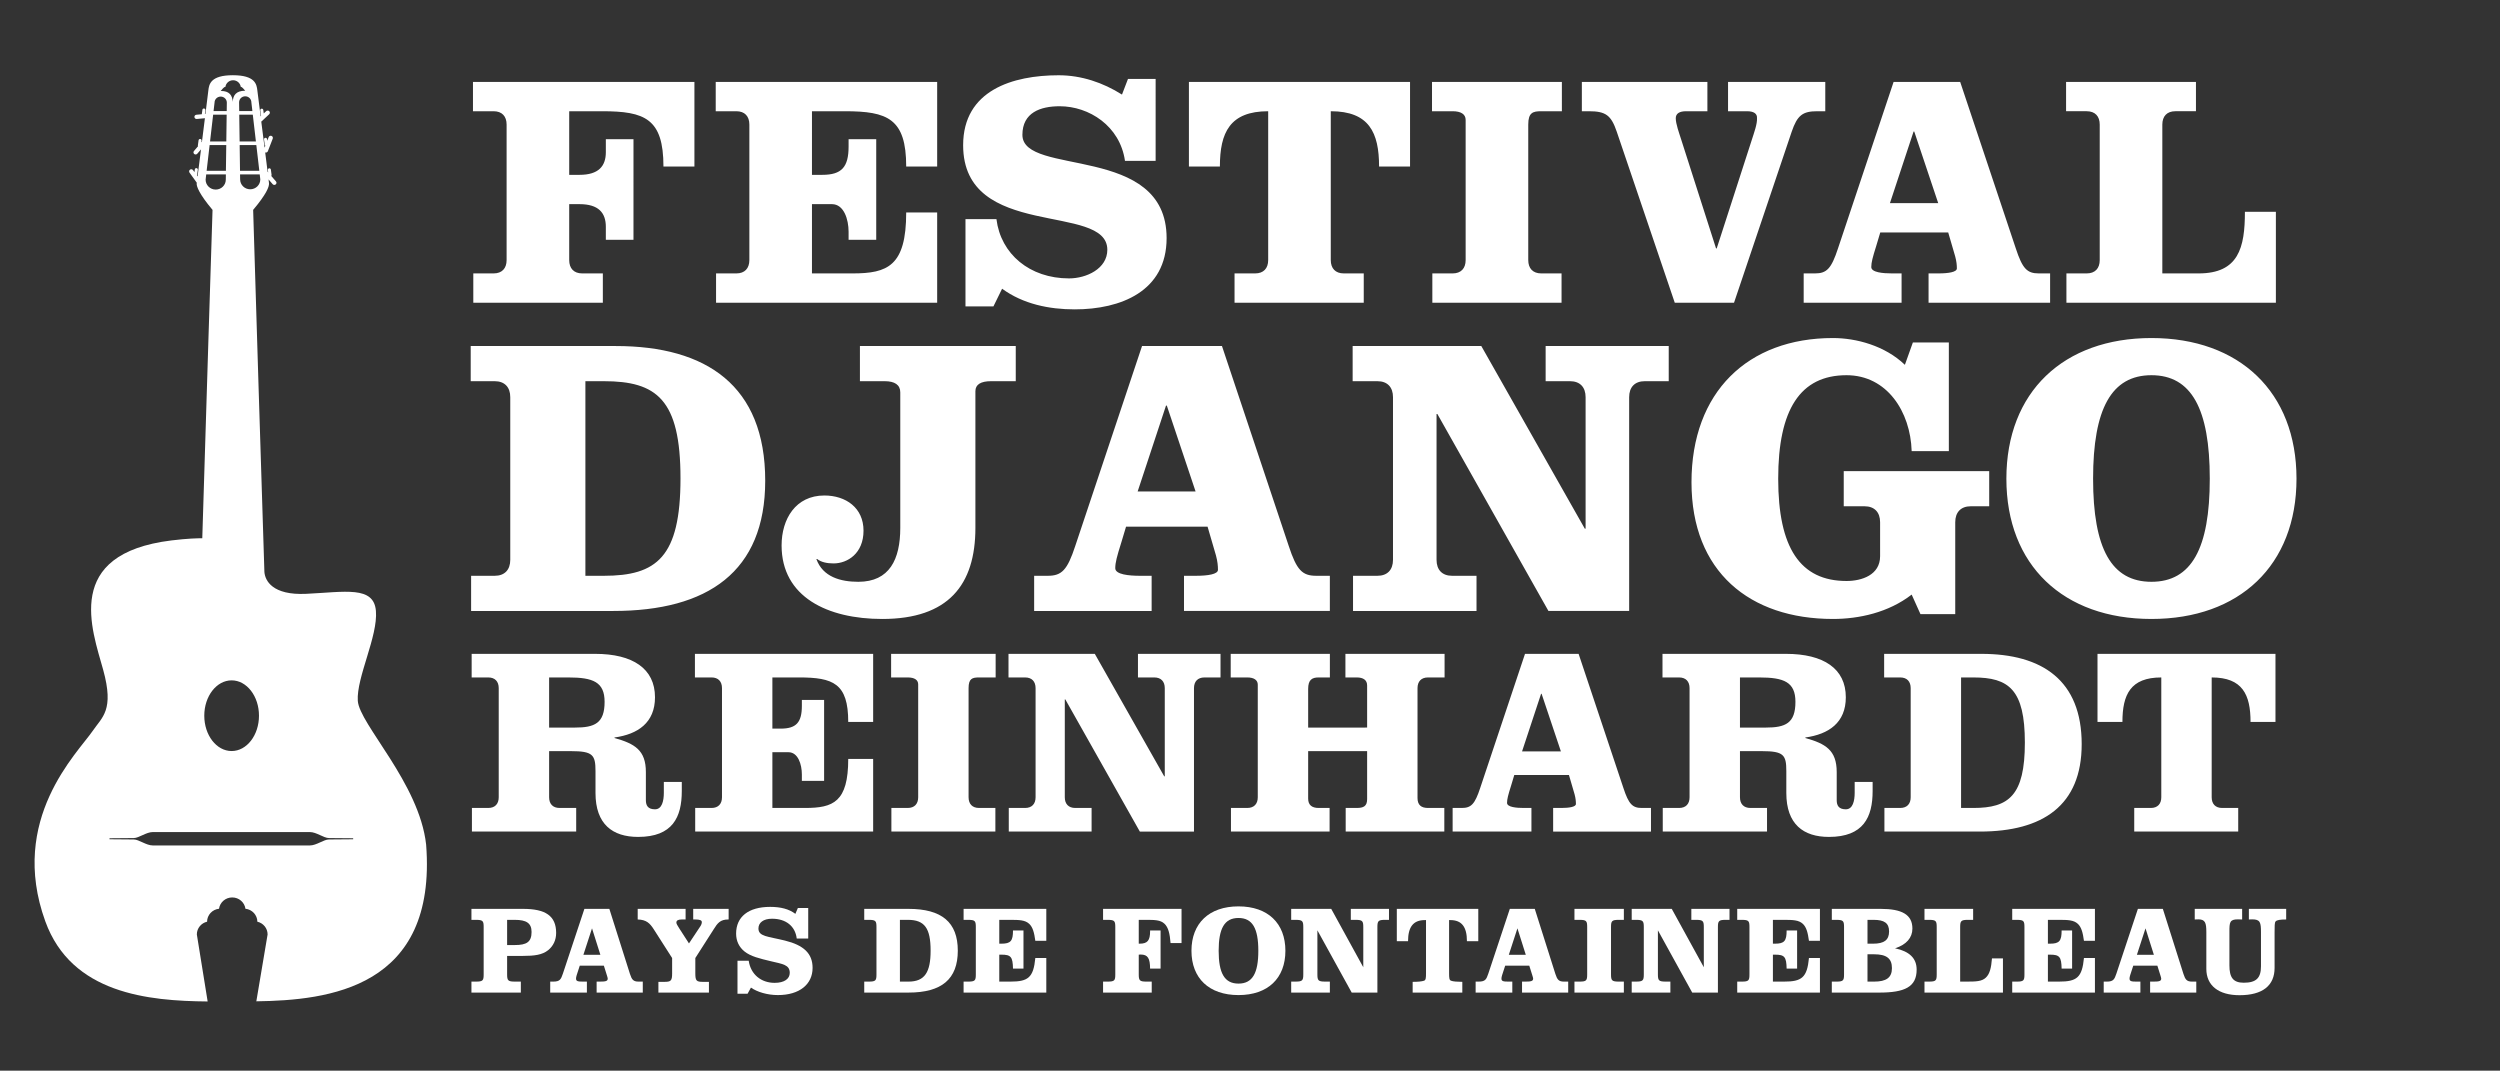
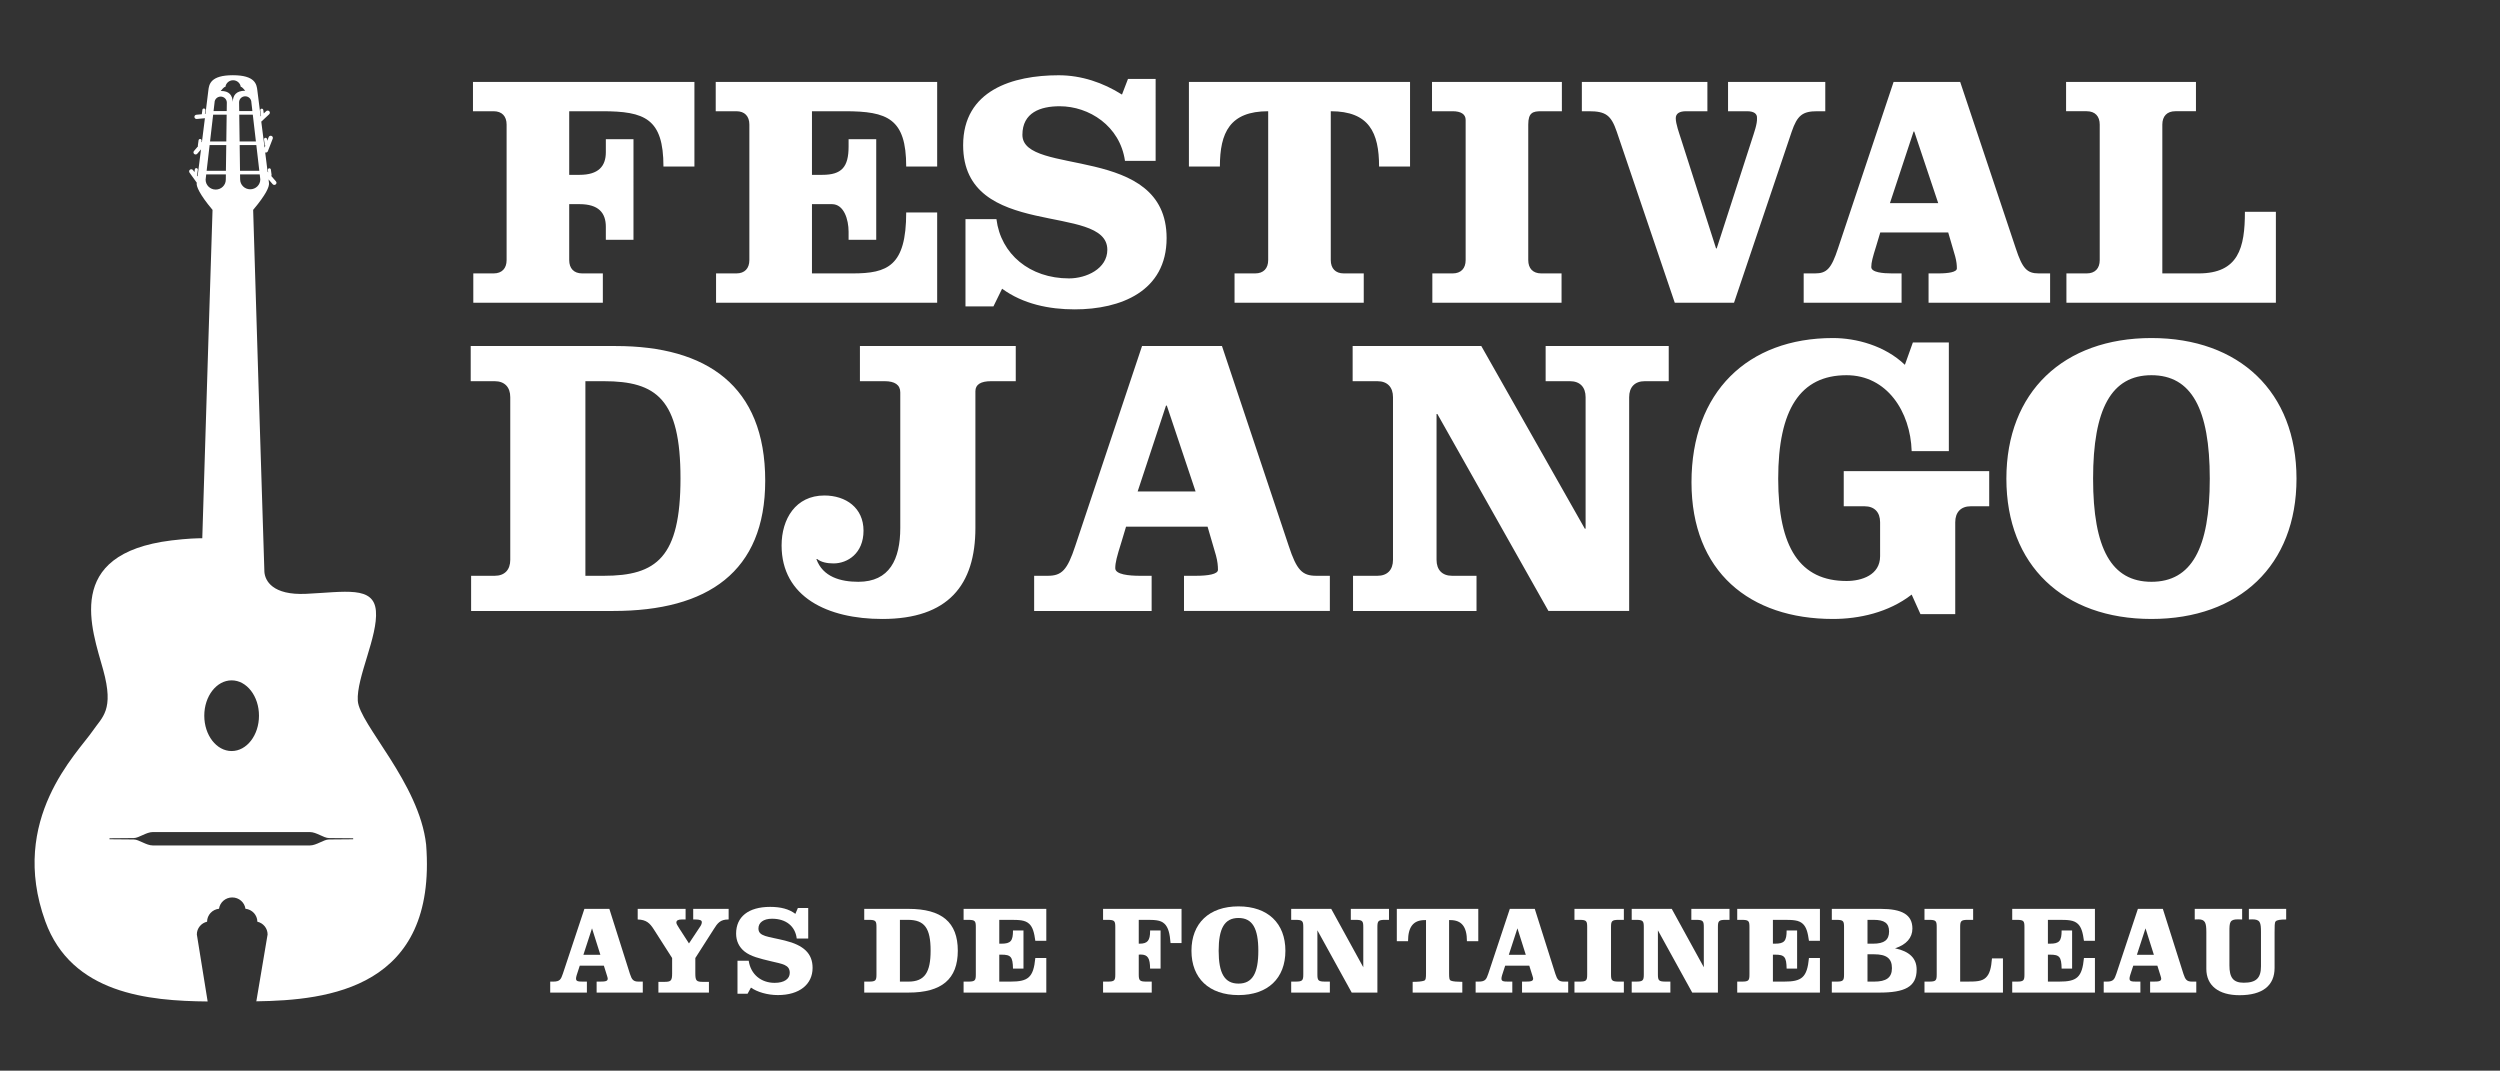
<svg xmlns="http://www.w3.org/2000/svg" xmlns:xlink="http://www.w3.org/1999/xlink" version="1.1" id="Calque_1" x="0px" y="0px" width="5327.989px" height="2281.735px" viewBox="369.65 0 5327.989 2281.735" enable-background="new 369.65 0 5327.989 2281.735" xml:space="preserve">
  <rect x="369.65" y="0" width="5327.989" height="2281.735" fill="#333333" stroke="none" />
  <g>
    <g>
      <defs>
        <rect id="SVGID_1_" x="0" y="-563.727" width="5697.636" height="3429.921" />
      </defs>
      <clipPath id="SVGID_2_">
        <use xlink:href="#SVGID_1_" overflow="visible" />
      </clipPath>
      <path clip-path="url(#SVGID_2_)" fill="#FFFFFF" d="M4954.797,720.431c-187.375,0-309.163,114.959-309.163,299.784    c0,184.806,121.788,298.918,309.163,298.918c187.327,0,309.141-114.112,309.141-298.918    C5263.938,835.39,5142.124,720.431,4954.797,720.431 M4954.797,799.637c85.142,0,124.314,71.54,124.314,220.578    c0,149.029-39.172,219.701-124.314,219.701c-85.163,0-124.359-70.672-124.359-219.701    C4830.438,871.177,4869.634,799.637,4954.797,799.637 M4609.032,1004.034h-310.021v74.928h44.297    c21.291,0,33.205,12.791,33.205,34.08v72.378c0,40.031-39.157,52.785-71.527,52.785c-98.805,0-145.645-70.675-145.645-217.99    c0-147.323,46.84-220.578,145.645-220.578c86.003,0,136.253,77.513,138.801,161.82h79.227V729.79h-76.639l-17.05,47.705    c-42.578-40.891-103.908-57.064-153.291-57.064c-181.417,0-301.492,114.959-301.492,307.451    c0,190.759,124.329,291.251,301.492,291.251c55.347,0,118.359-13.618,167.753-51.938l18.755,41.704h74.095v-195.857    c0-21.289,11.904-34.08,33.22-34.08h39.175V1004.034z M3526.6,737.459h-274.201V812.4h52.77c21.315,0,33.221,12.774,33.221,34.059    v346.61c0,21.306-11.906,34.055-33.221,34.055h-51.96v74.965h263.176v-74.965h-51.961c-21.31,0-33.22-12.749-33.22-34.055v-310.82    h1.715l236.763,419.84h172.012v-455.63c0-21.285,11.932-34.059,33.222-34.059h51.109v-74.941h-262.317V812.4h51.938    c21.314,0,33.223,12.774,33.223,34.059v280.198h-1.713L3526.6,737.459z M2854.646,864.367h1.717l61.322,183.087h-123.494    L2854.646,864.367z M2803.55,737.459l-142.235,425.82c-17.024,51.936-28.95,63.845-58.749,63.845h-28.956v74.965h250.393v-74.965    h-24.715c-22.986,0-52.797-2.55-52.797-16.175c0-11.909,3.406-24.699,12.766-54.48l10.235-34.081h173.723l17.887,61.323    c3.424,12.789,4.265,22.139,4.265,30.664c0,9.365-21.27,12.749-46.852,12.749h-25.527v74.965h310.838v-74.965h-28.946    c-29.813,0-41.746-11.909-58.77-63.845l-142.219-425.82L2803.55,737.459L2803.55,737.459z M2202.312,737.459V812.4h52.799    c21.298,0,33.208,7.676,33.208,23.842v288.701c0,67.287-22.988,114.973-89.413,114.973c-37.484,0-75.804-10.207-89.427-48.555    h1.71c8.508,6.849,21.294,9.393,34.915,9.393c29.798,0,63.876-21.314,63.876-69.834c0-48.552-37.484-74.94-83.472-74.94    c-61.309,0-91.124,50.242-91.124,106.455c0,109.859,97.936,156.698,214.607,156.698c140.523,0,198.435-72.368,198.435-194.19    V833.695c0-14.479,11.91-21.295,33.21-21.295h52.795v-74.941L2202.312,737.459L2202.312,737.459z M1617.242,812.4h39.156    c112.436,0,163.52,38.319,163.52,206.957c0,168.618-51.084,207.767-163.52,207.767h-39.156V812.4z M1457.125,1193.069    c0,21.306-11.927,34.055-33.219,34.055h-50.227v74.965h303.174c200.984,0,323.618-83.448,323.618-277.613    c0-202.706-125.205-287.017-318.521-287.017h-309.128V812.4h51.084c21.292,0,33.219,12.774,33.219,34.059V1193.069z" />
    </g>
  </g>
  <g>
    <g>
      <defs>
        <rect id="SVGID_3_" x="0" y="-563.727" width="5697.636" height="3429.921" />
      </defs>
      <clipPath id="SVGID_4_">
        <use xlink:href="#SVGID_3_" overflow="visible" />
      </clipPath>
      <path clip-path="url(#SVGID_4_)" fill="#FFFFFF" d="M5220.004,645.131v-193.75h-66.006c0,76.659-13.466,131.313-98.65,131.313    h-77.347v-317.23c0-17.744,9.936-28.402,27.659-28.402h44.014v-62.454h-276.795v62.454h44.016    c17.729,0,27.686,10.658,27.686,28.402v288.83c0,17.742-9.957,28.4-27.686,28.4H4773.6v62.437H5220.004z M4447.85,280.342h1.429    l51.09,152.598h-102.906L4447.85,280.342z M4405.265,174.608l-118.496,354.846c-14.205,43.3-24.143,53.24-48.973,53.24h-24.159    v62.437h208.659v-62.437h-20.576c-19.156,0-43.993-2.153-43.993-13.485c0-9.955,2.854-20.593,10.653-45.432l8.492-28.401h144.783    l14.901,51.109c2.846,10.652,3.563,18.463,3.563,25.551c0,7.829-17.747,10.658-39.032,10.658h-21.291v62.437h259.026v-62.437    h-24.133c-24.839,0-34.774-9.94-48.959-53.24l-118.52-354.846L4405.265,174.608L4405.265,174.608z M3740.886,174.608v62.454    h14.914c36.161,0,47.52,8.509,59.607,43.997l123.484,364.072h126.323l122.769-364.072c12.065-35.488,23.438-43.997,54.646-43.997    h17.052v-62.454H4052.45v62.454h40.453c14.18,0,21.987,4.961,21.273,14.9c0.714,12.072-6.373,31.234-10.639,44.715    l-75.244,232.777h-1.393l-74.528-232.777c-4.259-13.481-11.351-32.643-11.351-44.715c0-9.939,7.806-14.9,21.986-14.9h45.426    v-62.454L3740.886,174.608L3740.886,174.608z M3698.317,174.608h-276.793v62.454h44.02c17.723,0,27.674,6.396,27.674,18.449    v298.783c0,17.742-9.951,28.4-27.674,28.4h-43.3v62.437h275.363v-62.437h-43.3c-17.728,0-27.665-10.658-27.665-28.4v-288.83    c0-25.567,9.937-28.402,27.665-28.402h44.01V174.608z M2969.466,354.87c0-72.376,21.314-117.808,102.931-117.808v317.232    c0,17.742-9.956,28.4-27.708,28.4H3000.7v62.437h275.358v-62.437h-42.579c-17.745,0-27.685-10.658-27.685-28.4V237.062    c81.62,0,102.928,45.432,102.928,117.808h65.998V174.608h-471.251V354.87H2969.466z M2832.526,168.216h-58.928l-12.786,33.362    c-40.441-25.557-86.576-41.169-134.854-41.169c-97.928,0-203.672,31.923-203.672,149.03    c0,203.684,307.291,121.375,307.291,222.862c0,40.453-44.698,61.029-81.614,61.029c-83.737,0-145.484-51.821-154.707-126.313    h-65.989v185.937h59.607l18.452-37.639c44.709,32.658,100.06,44.015,154.721,44.015c97.923,0,195.881-38.317,195.881-151.884    c0-202.269-307.326-130.568-307.326-220.012c0-47.537,38.332-61.004,79.496-61.004c62.449,0,128.45,41.867,139.1,116.39h65.328    L2832.526,168.216L2832.526,168.216z M1966.681,554.294c0,17.742-9.94,28.4-27.671,28.4h-43.3v62.437h471.229V452.818h-66.004    c0,114.238-39.744,129.876-114.24,129.876h-86.593V435.077h42.575c25.557,0,35.483,32.637,35.483,58.887v17.029h58.906V296.677    h-58.906v15.615c0,43.994-14.906,60.323-56.05,60.323h-22.008V237.062h70.257c90.832,0,130.576,15.598,130.576,117.808h66.004    V174.608h-471.946v62.454h44.017c17.731,0,27.671,10.658,27.671,28.402L1966.681,554.294L1966.681,554.294z M1654.425,645.131    v-62.437h-44.014c-17.717,0-27.673-10.658-27.673-28.4V435.077h22.007c40.46,0,56.064,18.44,56.064,48.254v27.662h58.919V296.677    h-58.919v27.682c0,29.815-15.604,48.256-56.064,48.256h-22.007V237.062h70.255c90.858,0,130.591,15.598,130.591,117.808h66.011    V174.608h-471.964v62.454h44.012c17.748,0,27.676,10.658,27.676,28.402v288.83c0,17.742-9.928,28.4-27.676,28.4h-43.296v62.437    H1654.425z" />
    </g>
  </g>
  <g>
    <g>
      <defs>
-         <rect id="SVGID_5_" x="0" y="-563.727" width="5697.636" height="3429.921" />
-       </defs>
+         </defs>
      <clipPath id="SVGID_6_">
        <use xlink:href="#SVGID_5_" overflow="visible" />
      </clipPath>
      <path clip-path="url(#SVGID_6_)" fill="#FFFFFF" d="M4892.951,1538.58c0-58.24,17.132-94.805,82.83-94.805v255.322    c0,14.26-7.996,22.831-22.282,22.831h-35.385v50.309h221.603v-50.309h-34.258c-14.295,0-22.283-8.571-22.283-22.831v-255.322    c65.679,0,82.807,36.565,82.807,94.805h53.138v-145.074h-379.283v145.074H4892.951z M4549.081,1443.775h26.271    c75.405,0,109.677,25.684,109.677,138.773c0,113.124-34.272,139.38-109.677,139.38h-26.271L4549.081,1443.775L4549.081,1443.775z     M4441.691,1699.097c0,14.26-7.981,22.831-22.284,22.831h-33.701v50.309h203.366c134.809,0,217.065-56.013,217.065-186.265    c0-135.942-83.964-192.466-213.642-192.466h-207.367v50.269h34.279c14.303,0,22.284,8.561,22.284,22.817L4441.691,1699.097    L4441.691,1699.097z M3970.441,1699.097c0,14.26-7.989,22.831-22.273,22.831h-34.857v50.309h222.208v-50.309h-35.407    c-14.281,0-22.265-8.571-22.265-22.831v-98.269h46.84c46.249,0,51.959,8.012,51.959,42.301v46.844    c0,66.805,36.571,93.652,90.844,93.652c73.69,0,93.091-42.26,93.091-97.672v-19.444h-38.246v22.87    c0,17.727-4.025,35.418-18.878,35.418c-15.418,0-19.415-8.573-19.415-19.403v-59.984c0-46.845-23.986-60.543-66.819-72.549v-1.143    c49.689-6.85,86.234-31.429,86.234-85.688c0-61.093-47.398-92.524-127.385-92.524H3912.74v50.269h35.428    c14.284,0,22.273,8.561,22.273,22.817V1699.097z M4077.847,1443.775h41.101c52.562,0,77.119,9.675,77.119,51.979    c0,45.694-21.13,54.85-63.394,54.85h-54.826V1443.775z M3653.992,1478.629h1.125l41.131,122.808h-82.813L3653.992,1478.629z     M3619.729,1393.506l-95.415,285.597c-11.416,34.856-19.421,42.825-39.401,42.825h-19.432v50.309h167.952v-50.309h-16.57    c-15.435,0-35.415-1.717-35.415-10.841c0-8.012,2.279-16.569,8.568-36.526l6.854-22.855h116.505l12.011,41.099    c2.293,8.57,2.847,14.854,2.847,20.552c0,6.293-14.253,8.571-31.406,8.571h-17.129v50.309H3888.2v-50.309h-19.438    c-19.993,0-27.995-7.969-39.41-42.825l-95.377-285.597L3619.729,1393.506L3619.729,1393.506z M3157.595,1550.604v-82.291    c0-19.402,8.005-24.538,22.287-24.538h24.002v-50.269h-211.353v50.269h35.41c14.281,0,22.272,5.689,22.272,15.409v239.913    c0,14.26-7.991,22.831-22.272,22.831h-34.857v50.309h210.198v-50.309h-23.4c-14.282,0-22.287-6.259-22.287-19.96v-101.14h125.672    v102.247c0,15.429-7.992,18.853-22.261,18.853h-23.426v50.309h210.195v-50.309h-34.836c-14.285,0-22.279-6.259-22.279-21.119    v-234.217c0-14.256,7.994-22.817,22.279-22.817h35.408v-50.269h-211.338v50.269h23.997c14.269,0,22.261,5.689,22.261,17.124    v89.705H3157.595z M2702.9,1393.506h-183.931v50.269h35.43c14.273,0,22.266,8.561,22.266,22.817v232.505    c0,14.26-7.993,22.831-22.266,22.831h-34.855v50.309h176.506v-50.309h-34.856c-14.274,0-22.259-8.571-22.259-22.831v-208.483    h1.132l158.795,281.623h115.401v-305.645c0-14.256,8.01-22.817,22.301-22.817h34.261v-50.269h-175.958v50.269h34.866    c14.264,0,22.269,8.561,22.269,22.817v187.934h-1.155L2702.9,1393.506z M2491.563,1393.506h-222.771v50.269h35.409    c14.272,0,22.286,5.136,22.286,14.856v240.466c0,14.26-8.014,22.831-22.286,22.831h-34.834v50.309h221.617v-50.309h-34.834    c-14.285,0-22.282-8.571-22.282-22.831v-232.505c0-20.552,7.997-22.817,22.282-22.817h35.413V1393.506z M1908.346,1699.097    c0,14.26-7.992,22.831-22.266,22.831h-34.83v50.309h379.263v-154.833h-53.108c0,91.971-31.993,104.524-91.971,104.524h-69.689    v-118.794h34.273c20.568,0,28.565,26.294,28.565,47.411v13.698h47.405v-172.468h-47.405v12.54    c0,35.408-12.003,48.553-45.142,48.553h-17.696v-109.093h56.552c73.115,0,105.108,12.54,105.108,94.805h53.108v-145.074h-379.844    v50.269h35.411c14.274,0,22.266,8.561,22.266,22.817L1908.346,1699.097L1908.346,1699.097z M1432.527,1699.097    c0,14.26-7.993,22.831-22.264,22.831h-34.853v50.309h222.215v-50.309h-35.433c-14.266,0-22.265-8.571-22.265-22.831v-98.269h46.84    c46.259,0,51.996,8.012,51.996,42.301v46.844c0,66.805,36.544,93.652,90.805,93.652c73.691,0,93.098-42.26,93.098-97.672v-19.444    h-38.258v22.87c0,17.727-3.994,35.418-18.839,35.418c-15.435,0-19.441-8.573-19.441-19.403v-59.984    c0-46.845-23.975-60.543-66.83-72.549v-1.143c49.702-6.85,86.271-31.429,86.271-85.688c0-61.093-47.422-92.524-127.387-92.524    h-263.349v50.269h35.43c14.271,0,22.264,8.561,22.264,22.817V1699.097z M1539.927,1443.775h41.136    c52.531,0,77.106,9.675,77.106,51.979c0,45.694-21.129,54.85-63.402,54.85h-54.84V1443.775z" />
    </g>
  </g>
  <g>
    <g>
      <defs>
        <rect id="SVGID_7_" x="0" y="-563.727" width="5697.636" height="3429.921" />
      </defs>
      <clipPath id="SVGID_8_">
        <use xlink:href="#SVGID_7_" overflow="visible" />
      </clipPath>
      <path clip-path="url(#SVGID_8_)" fill="#FFFFFF" d="M1122.324,1788.638c0,0-40.328,0.445-51.618,0.445    c-11.283,0-26.444,12.743-40.769,12.743H853.294H695.419c-14.299,0-29.483-12.743-40.765-12.743    c-11.28,0-51.623-0.445-51.623-0.445v-2.149c0,0,40.343-0.442,51.623-0.442c11.282,0,26.466-12.778,40.765-12.778h157.875h176.643    c14.325,0,29.486,12.778,40.769,12.778c11.29,0,51.618,0.442,51.618,0.442L1122.324,1788.638L1122.324,1788.638z     M863.303,1449.972c32.191,0,58.288,33.724,58.288,75.324c0,41.608-26.097,75.324-58.288,75.324    c-32.203,0-58.293-33.716-58.293-75.324C805.01,1483.696,831.1,1449.972,863.303,1449.972 M807.852,382.9l1.289-11.196h41.88    l-0.155,11.196c0,11.657-9.623,21.115-21.508,21.115C817.489,404.015,807.852,394.557,807.852,382.9 M816.395,309.162h35.467    l-0.753,54.854h-41.077L816.395,309.162z M823.914,244.396h28.803l-0.769,57.081h-34.652L823.914,244.396z M826.889,218.701    c0-7.09,5.859-12.858,13.091-12.858c7.221,0,13.096,5.768,13.096,12.858l-0.251,18.012h-28.031L826.889,218.701z M850.078,184.999    c1.111-7.891,7.995-13.969,16.349-13.969c8.325,0,15.201,6.078,16.312,13.969c3.638,0.405,6.95,6.033,9.481,8.364    c-19.69-0.033-26.092,10.121-26.426,23.636c-1.102-13.806-7.272-23.377-25.761-23.126    C842.656,191.224,846.157,185.424,850.078,184.999 M905.367,218.098l2.155,18.615h-28.073l-0.247-18.615    c0-7.091,5.856-12.86,13.073-12.86C899.514,205.238,905.367,211.007,905.367,218.098 M915.036,301.477h-34.712l-0.779-57.081    h28.865L915.036,301.477z M922.303,364.016h-41.136l-0.746-54.854h35.512L922.303,364.016z M924.406,382.3    c0,11.667-9.635,21.112-21.488,21.112c-11.899,0-21.5-9.445-21.5-21.112l-0.157-10.596h41.917L924.406,382.3z M1277.831,1800.083    c-14.423-131.042-142.694-257.104-145.669-306.745c-2.962-49.645,43.122-137.238,38.655-191.271    c-4.457-53.982-65.383-40.434-148.661-36.501c-72.008,3.432-87.649-28.194-89.031-46.696    c-0.733-9.822-23.961-771.587-23.961-771.587c28.26-33.57,34.327-49.353,33.788-56.638c-0.089-0.809-0.424-3.706-0.964-8.276    l8.756,10.16c1.644,1.897,4.564,2.132,6.499,0.507c1.954-1.628,2.197-4.476,0.554-6.391l-10.067-11.669    c0.528-0.663,0.813-1.502,0.699-2.397l-1.519-11.159c-0.227-1.736-1.853-2.956-3.617-2.736c-1.756,0.231-3.001,1.823-2.769,3.559    l0.7,5.209l-1.256-1.464c-1.407-11.295-3.197-25.535-5.156-41.042c2.301,0.693,4.807-0.442,5.682-2.669l10.383-26.826    c0.888-2.34-0.298-4.976-2.679-5.87c-2.388-0.888-5.074,0.292-5.958,2.632l-3.035,7.8l-0.485-3.637    c-0.245-1.737-1.853-2.934-3.617-2.701c-1.777,0.221-3.002,1.809-2.77,3.541l1.524,11.204c0.136,0.876,0.613,1.617,1.295,2.095    l-1.64,4.221c-2.32-18.301-4.787-37.686-7.046-55.531l16.876-15.736c1.825-1.734,1.925-4.594,0.166-6.417    c-1.765-1.824-4.7-1.897-6.551-0.163l-5.219,4.861l-1.025-7.435c-0.24-1.755-1.857-2.956-3.607-2.72    c-1.785,0.223-3.017,1.824-2.768,3.539l1.512,11.199c0.039,0.24,0.163,0.462,0.241,0.676l-1.041,0.987    c-3.616-28.387-6.474-50.905-6.965-55.288c-1.479-13.152-4.636-32.404-52.213-32.404c-47.565,0-50.724,19.291-52.223,32.443    c-0.446,4.086-2.937,24.104-6.171,49.97l-1.192,0.124l1.084-8.109c0.213-1.735-1.016-3.306-2.779-3.519    c-1.771-0.254-3.376,0.982-3.627,2.698l-1.268,9.54l-11.581,1.093c-2.519,0.223-4.393,2.445-4.147,4.929    c0.225,2.508,2.485,4.331,5.026,4.091l17.321-1.624c-1.957,15.713-4.133,32.988-6.247,49.847l-1.371,1.605l0.5-3.611    c0.234-1.755-1-3.346-2.749-3.571c-1.786-0.232-3.409,0.996-3.636,2.727l-1.534,11.18c-0.078,0.579,0.05,1.132,0.284,1.639    l-8.568,10.051c-1.646,1.911-1.378,4.783,0.552,6.387c1.977,1.608,4.89,1.372,6.514-0.567l7.939-9.255    c-2.943,23.208-5.6,44.312-7.296,57.697l-1.41-1.969c0.172-0.33,0.319-0.681,0.358-1.062l1.53-11.194    c0.249-1.715-0.985-3.308-2.745-3.553c-1.774-0.232-3.405,0.993-3.625,2.71l-0.787,5.771l-2.972-4.148    c-1.482-2.044-4.358-2.534-6.436-1.075c-2.098,1.444-2.584,4.256-1.12,6.32l15.481,21.551c-0.077,0.621-0.147,1.06-0.166,1.26    c-0.874,6.081,5.513,23.045,33.76,56.633c0,0-15.895,497.358-21.861,699.844c-9.634-0.091-31.161,0.364-65.484,4.564    c-231.85,28.466-169.468,189.766-145.697,275.906c23.788,86.161-2.095,100.338-22.3,129.966    c-32.3,47.273-179.881,188.312-101.087,405.883c55.902,154.339,219.593,169.751,346.012,170.855l-23.024-142.84    c0-13.226,9.296-24.246,21.806-27.172c0.11-14.355,11.204-26.124,25.433-27.578c1.927-13.632,13.785-24.119,28.187-24.119    c14.38,0,26.25,10.487,28.171,24.119c14.197,1.492,25.243,13.258,25.379,27.578c12.512,2.926,21.813,13.946,21.813,27.172    l-24.008,142.51C1068.669,2131.834,1301.472,2106.784,1277.831,1800.083" />
    </g>
  </g>
  <g>
    <g>
      <defs>
        <rect id="SVGID_9_" x="0" y="-563.727" width="5697.636" height="3429.921" />
      </defs>
      <clipPath id="SVGID_10_">
        <use xlink:href="#SVGID_9_" overflow="visible" />
      </clipPath>
-       <path clip-path="url(#SVGID_10_)" fill="#FFFFFF" d="M1554.903,1988.3c0,15.154-6.116,27.92-17.018,36.691    c-12.494,10.104-29.512,12.227-53.441,12.227h-34.032v39.354c0,13.029,1.861,15.419,16.486,15.419h12.761v23.395h-105.288v-23.395    h9.838c14.624,0,16.219-2.39,16.219-15.419v-100.766c0-13.025-1.595-15.428-16.219-15.428h-9.838v-23.397h110.073    C1532.302,1936.981,1554.903,1951.876,1554.903,1988.3 M1466.898,2014.087c25.257,0,35.625-6.65,35.625-27.909    c0-18.887-11.165-25.8-35.625-25.8h-16.486v53.709L1466.898,2014.087L1466.898,2014.087z" />
    </g>
  </g>
  <g>
    <g>
      <defs>
        <rect id="SVGID_11_" x="0" y="-563.727" width="5697.636" height="3429.921" />
      </defs>
      <clipPath id="SVGID_12_">
        <use xlink:href="#SVGID_11_" overflow="visible" />
      </clipPath>
      <path clip-path="url(#SVGID_12_)" fill="#FFFFFF" d="M1542.272,2091.991h6.381c14.356,0,16.486-4.79,20.739-17.279l45.731-137.731    h53.175l43.87,138.525c3.987,12.228,7.176,16.485,18.345,16.485h9.041v23.395h-98.376v-23.395h7.446    c11.698,0,16.217-1.067,16.217-6.382c0-1.598-0.798-3.457-1.329-5.58l-6.914-22.069h-51.312l-6.647,20.473    c-1.066,3.191-1.33,5.844-1.33,7.176c0,5.584,3.988,6.382,14.357,6.382h8.775v23.395h-78.169L1542.272,2091.991L1542.272,2091.991    z M1631.342,1978.463l-18.346,56.37h36.158L1631.342,1978.463z" />
    </g>
  </g>
  <g>
    <g>
      <defs>
        <rect id="SVGID_13_" x="0" y="-563.727" width="5697.636" height="3429.921" />
      </defs>
      <clipPath id="SVGID_14_">
        <use xlink:href="#SVGID_13_" overflow="visible" />
      </clipPath>
      <path clip-path="url(#SVGID_14_)" fill="#FFFFFF" d="M1868.024,2092.524h12.498v22.861H1772.84v-22.861h12.498    c14.089,0,16.749-2.132,16.749-18.083v-32.7l-39.084-61.155c-8.508-13.295-15.952-20.472-34.298-20.997v-22.609H1830.8v22.609    h-8.506c-7.445,0-11.168,2.125-11.168,6.647c0,2.386,2.127,6.11,6.115,12.226l20.739,32.166l24.196-36.428    c2.392-3.453,3.191-6.647,3.191-9.031c0-3.992-4.523-5.58-14.093-5.58h-4.254v-22.609h75.507v22.609h-0.796    c-17.016,0-22.864,7.702-31.107,20.997l-39.085,61.155v32.7C1851.539,2090.392,1853.933,2092.524,1868.024,2092.524" />
    </g>
  </g>
  <g>
    <g>
      <defs>
        <rect id="SVGID_15_" x="0" y="-563.727" width="5697.636" height="3429.921" />
      </defs>
      <clipPath id="SVGID_16_">
        <use xlink:href="#SVGID_15_" overflow="visible" />
      </clipPath>
      <path clip-path="url(#SVGID_16_)" fill="#FFFFFF" d="M1941.383,2117.779v-70.197h23.93c4.254,28.99,26.32,47.067,55.302,47.067    c20.469,0,32.168-8.502,32.168-21.269c0-17.547-15.683-18.875-39.88-24.728c-24.46-5.843-43.336-10.366-56.365-20.735    c-11.697-9.308-18.079-22.334-18.079-38.284c0-35.636,26.054-56.895,72.581-56.895c22.334,0,40.15,4.509,53.711,14.877    l5.315-12.489h22.07v65.136h-24.465c-3.19-26.589-23.129-42.271-52.641-42.271c-18.611,0-28.982,8.508-28.982,20.736    c0,17.287,19.676,16.75,56.368,25.79c39.882,9.835,59.024,27.385,59.024,58.232c0,34.82-27.649,57.952-73.914,57.952    c-22.598,0-44.4-6.648-57.429-15.946l-7.178,13.024L1941.383,2117.779L1941.383,2117.779z" />
    </g>
  </g>
  <g>
    <g>
      <defs>
        <rect id="SVGID_17_" x="0" y="-563.727" width="5697.636" height="3429.921" />
      </defs>
      <clipPath id="SVGID_18_">
        <use xlink:href="#SVGID_17_" overflow="visible" />
      </clipPath>
      <path clip-path="url(#SVGID_18_)" fill="#FFFFFF" d="M2211.511,2091.991h9.838c14.622,0,16.218-2.391,16.218-15.419v-100.767    c0-13.024-1.596-15.427-16.218-15.427h-9.838v-23.398h94.387c70.726,0,105.021,28.45,105.021,89.079    c0,60.615-34.295,89.327-105.021,89.327h-94.387V2091.991z M2305.899,2091.991c34.568,0,47.059-19.942,47.059-65.932    c0-47.861-12.759-65.681-48.389-65.681h-17.016v131.613H2305.899z" />
    </g>
  </g>
  <g>
    <g>
      <defs>
        <rect id="SVGID_19_" x="0" y="-563.727" width="5697.636" height="3429.921" />
      </defs>
      <clipPath id="SVGID_20_">
        <use xlink:href="#SVGID_19_" overflow="visible" />
      </clipPath>
      <path clip-path="url(#SVGID_20_)" fill="#FFFFFF" d="M2423.258,2091.991h9.837c14.622,0,16.218-2.391,16.218-15.419v-100.767    c0-13.024-1.596-15.427-16.218-15.427h-9.837v-23.398h176.274v68.071h-23.397c-2.387-17.288-5.315-28.976-13.028-36.159    c-8.772-8.247-21.534-8.514-40.677-8.514h-23.131v50.784h4.523c19.941,0,24.725-5.847,24.725-28.176h22.332v81.352h-22.332    c-0.536-25.254-4.521-29.775-24.725-29.775h-4.523v57.428h23.927c37.492,0,48.927-8.508,52.909-50.25h23.397v73.645h-176.274    L2423.258,2091.991L2423.258,2091.991z" />
    </g>
  </g>
  <g>
    <g>
      <defs>
        <rect id="SVGID_21_" x="0" y="-563.727" width="5697.636" height="3429.921" />
      </defs>
      <clipPath id="SVGID_22_">
        <use xlink:href="#SVGID_21_" overflow="visible" />
      </clipPath>
      <path clip-path="url(#SVGID_22_)" fill="#FFFFFF" d="M2720.51,2091.991h9.834c14.623,0,16.218-2.391,16.218-15.419v-100.767    c0-13.024-1.595-15.427-16.218-15.427h-9.834v-23.398h167.232v72.859h-23.396c-1.595-20.206-4.788-33.5-13.031-41.217    c-8.506-8.244-21.534-8.244-40.675-8.244h-14.092v50.784h1.86c17.018,0,22.336-6.917,22.336-26.857v-1.319h22.329v81.352h-22.329    c-0.266-21.796-4.524-30.048-20.205-30.048c-1.332,0-2.664,0.273-3.991,0.273v42.009c0,13.028,1.86,15.419,16.481,15.419h11.17    v23.395H2720.51V2091.991z" />
    </g>
  </g>
  <g>
    <g>
      <defs>
        <rect id="SVGID_23_" x="0" y="-563.727" width="5697.636" height="3429.921" />
      </defs>
      <clipPath id="SVGID_24_">
        <use xlink:href="#SVGID_23_" overflow="visible" />
      </clipPath>
      <path clip-path="url(#SVGID_24_)" fill="#FFFFFF" d="M3009.119,1931.67c62.739,0,99.969,36.155,99.969,94.654    c0,58.491-37.23,94.377-99.969,94.377c-62.753,0-100.234-35.886-100.234-94.377    C2908.885,1967.825,2946.366,1931.67,3009.119,1931.67 M3009.119,2096.249c30.044,0,42.268-22.604,42.268-69.925    c0-47.331-12.224-69.927-42.268-69.927c-30.043,0-42.273,22.596-42.273,69.927    C2966.846,2073.645,2979.076,2096.249,3009.119,2096.249" />
    </g>
  </g>
  <g>
    <g>
      <defs>
        <rect id="SVGID_25_" x="0" y="-563.727" width="5697.636" height="3429.921" />
      </defs>
      <clipPath id="SVGID_26_">
        <use xlink:href="#SVGID_25_" overflow="visible" />
      </clipPath>
      <path clip-path="url(#SVGID_26_)" fill="#FFFFFF" d="M3130.732,1960.378h-9.312v-23.397h85.351l68.322,124.436v-85.611    c0-13.025-1.856-15.428-16.486-15.428h-10.102v-23.397h81.361v23.397h-8.243c-14.618,0-16.487,2.403-16.487,15.428v139.58h-54.757    l-73.119-132.664v93.85c0,13.029,1.859,15.419,16.487,15.419h10.102v23.395h-82.429v-23.395h9.312    c14.621,0,16.485-2.39,16.485-15.419v-100.766C3147.217,1962.781,3145.353,1960.378,3130.732,1960.378" />
    </g>
  </g>
  <g>
    <g>
      <defs>
        <rect id="SVGID_27_" x="0" y="-563.727" width="5697.636" height="3429.921" />
      </defs>
      <clipPath id="SVGID_28_">
        <use xlink:href="#SVGID_27_" overflow="visible" />
      </clipPath>
      <path clip-path="url(#SVGID_28_)" fill="#FFFFFF" d="M3520.158,2005.85h-24.192c0-30.578-11.171-44.943-35.36-44.943h-2.665    v109.808v3.458c0,9.574,0.265,14.625,4.258,15.956c4.787,1.862,12.755,2.127,23.927,2.395v22.861h-105.817v-22.861    c11.162,0,19.142-0.796,24.193-2.395c3.983-1.331,4.252-6.382,4.252-15.688v-3.457v-110.077h-2.657    c-24.201,0-35.622,14.365-35.622,44.943h-23.937v-68.87h173.62L3520.158,2005.85L3520.158,2005.85z" />
    </g>
  </g>
  <g>
    <g>
      <defs>
        <rect id="SVGID_29_" x="0" y="-563.727" width="5697.636" height="3429.921" />
      </defs>
      <clipPath id="SVGID_30_">
        <use xlink:href="#SVGID_29_" overflow="visible" />
      </clipPath>
      <path clip-path="url(#SVGID_30_)" fill="#FFFFFF" d="M3514.521,2091.991h6.384c14.348,0,16.487-4.79,20.732-17.279l45.74-137.731    h53.174l43.869,138.525c3.982,12.228,7.171,16.485,18.344,16.485h9.035v23.395h-98.373v-23.395h7.45    c11.695,0,16.215-1.067,16.215-6.382c0-1.598-0.797-3.457-1.329-5.58l-6.914-22.069h-51.313l-6.645,20.473    c-1.067,3.191-1.334,5.844-1.334,7.176c0,5.584,3.992,6.382,14.367,6.382h8.77v23.395h-78.172L3514.521,2091.991    L3514.521,2091.991z M3603.593,1978.463l-18.354,56.37h36.165L3603.593,1978.463z" />
    </g>
  </g>
  <g>
    <g>
      <defs>
        <rect id="SVGID_31_" x="0" y="-563.727" width="5697.636" height="3429.921" />
      </defs>
      <clipPath id="SVGID_32_">
        <use xlink:href="#SVGID_31_" overflow="visible" />
      </clipPath>
      <path clip-path="url(#SVGID_32_)" fill="#FFFFFF" d="M3725.118,2091.991h10.908c14.623,0,16.214-2.391,16.214-15.419v-100.767    c0-13.024-1.591-15.427-16.214-15.427h-10.908v-23.398h105.294v23.398h-10.901c-14.627,0-16.487,2.403-16.487,15.427v100.767    c0,13.028,1.86,15.419,16.487,15.419h10.901v23.395h-105.294V2091.991z" />
    </g>
  </g>
  <g>
    <g>
      <defs>
        <rect id="SVGID_33_" x="0" y="-563.727" width="5697.636" height="3429.921" />
      </defs>
      <clipPath id="SVGID_34_">
        <use xlink:href="#SVGID_33_" overflow="visible" />
      </clipPath>
      <path clip-path="url(#SVGID_34_)" fill="#FFFFFF" d="M3856.436,1960.378h-9.303v-23.397h85.348l68.332,124.436v-85.611    c0-13.025-1.864-15.428-16.487-15.428h-10.1v-23.397h81.355v23.397h-8.24c-14.629,0-16.485,2.403-16.485,15.428v139.58h-54.773    l-73.117-132.664v93.85c0,13.029,1.859,15.419,16.486,15.419h10.104v23.395h-82.423v-23.395h9.303    c14.628,0,16.486-2.39,16.486-15.419v-100.766C3872.922,1962.781,3871.064,1960.378,3856.436,1960.378" />
    </g>
  </g>
  <g>
    <g>
      <defs>
        <rect id="SVGID_35_" x="0" y="-563.727" width="5697.636" height="3429.921" />
      </defs>
      <clipPath id="SVGID_36_">
        <use xlink:href="#SVGID_35_" overflow="visible" />
      </clipPath>
      <path clip-path="url(#SVGID_36_)" fill="#FFFFFF" d="M4072.01,2091.991h9.836c14.626,0,16.224-2.391,16.224-15.419v-100.767    c0-13.024-1.598-15.427-16.224-15.427h-9.836v-23.398h176.277v68.071h-23.397c-2.393-17.288-5.315-28.976-13.031-36.159    c-8.768-8.247-21.529-8.514-40.671-8.514h-23.134v50.784h4.516c19.939,0,24.732-5.847,24.732-28.176h22.333v81.352h-22.333    c-0.535-25.254-4.524-29.775-24.732-29.775h-4.516v57.428h23.925c37.489,0,48.928-8.508,52.911-50.25h23.397v73.645H4072.01    V2091.991z" />
    </g>
  </g>
  <g>
    <g>
      <defs>
        <rect id="SVGID_37_" x="0" y="-563.727" width="5697.636" height="3429.921" />
      </defs>
      <clipPath id="SVGID_38_">
        <use xlink:href="#SVGID_37_" overflow="visible" />
      </clipPath>
      <path clip-path="url(#SVGID_38_)" fill="#FFFFFF" d="M4273.603,2091.991h9.84c14.617,0,16.214-2.391,16.214-15.419v-100.767    c0-13.024-1.597-15.427-16.214-15.427h-9.84v-23.398h104.224c45.196,0,67.529,12.24,67.529,42.013    c0,19.411-12.762,34.299-36.96,42.004c30.845,6.644,46.002,21.275,46.002,45.473c0,36.955-25.53,48.916-79.5,48.916h-101.295    V2091.991z M4361.603,2011.162c23.397,0,34.034-7.708,34.034-26.053c0-17.818-10.106-24.731-32.97-24.731h-13.026v50.784    L4361.603,2011.162L4361.603,2011.162z M4363.736,2091.991c25.785,0,38.016-8.243,38.016-28.712    c0-21.007-11.962-29.517-38.283-29.517h-13.828v58.229H4363.736z" />
    </g>
  </g>
  <g>
    <path fill="#FFFFFF" d="M4574.787,1936.98v23.397h-11.169c-14.623,0-16.486,2.404-16.486,15.428v116.186h14.096   c19.144,0,32.167-0.263,40.676-8.508c8.241-7.709,11.434-20.734,13.028-40.941h23.398v72.843h-167.233v-23.394h9.836   c14.62,0,16.216-2.391,16.216-15.419v-100.767c0-13.024-1.596-15.428-16.216-15.428h-9.836v-23.397L4574.787,1936.98   L4574.787,1936.98z" />
  </g>
  <g>
    <path fill="#FFFFFF" d="M4658.085,2091.991h9.838c14.618,0,16.22-2.391,16.22-15.419v-100.767c0-13.024-1.602-15.427-16.22-15.427   h-9.838v-23.398h176.278v68.071h-23.399c-2.396-17.288-5.318-28.976-13.027-36.159c-8.778-8.247-21.539-8.514-40.68-8.514h-23.13   v50.784h4.517c19.938,0,24.726-5.847,24.726-28.176h22.332v81.352h-22.332c-0.532-25.254-4.519-29.775-24.726-29.775h-4.517v57.428   h23.929c37.484,0,48.921-8.508,52.908-50.25h23.399v73.645h-176.278L4658.085,2091.991L4658.085,2091.991z" />
  </g>
  <g>
    <path fill="#FFFFFF" d="M4853.079,2091.991h6.378c14.36,0,16.484-4.79,20.74-17.279l45.728-137.731h53.175l43.872,138.525   c3.991,12.228,7.178,16.485,18.349,16.485h9.041v23.395h-98.381v-23.395h7.446c11.704,0,16.218-1.067,16.218-6.382   c0-1.598-0.793-3.457-1.325-5.58l-6.91-22.069h-51.323l-6.644,20.473c-1.063,3.191-1.326,5.844-1.326,7.176   c0,5.584,3.984,6.382,14.351,6.382h8.782v23.395h-78.171L4853.079,2091.991L4853.079,2091.991z M4942.145,1978.463l-18.344,56.37   h36.161L4942.145,1978.463z" />
  </g>
  <g>
    <path fill="#FFFFFF" d="M5047.062,1936.98h101.033v22.609c-3.457-0.266-6.383-0.266-9.043-0.266   c-17.545,0-18.073,6.377-18.073,26.318v71.517c0,25.532,7.438,37.222,30.573,37.222c26.852,0,36.692-10.37,36.692-35.09v-72.325   c0-21.265-1.593-27.642-18.882-27.642c-2.122,0-4.517,0-6.912,0.266v-22.609h79.498v22.609c-12.498,0-19.944,1.056-22.603,4.246   c-2.118,2.401-2.118,10.365-2.118,23.398v75.516c0,37.747-25.528,58.216-74.718,58.216c-44.926,0-70.723-20.732-70.723-56.091   v-78.432c0-19.678-2.395-27.119-17.013-27.119c-2.134,0-4.785,0-7.711,0.266V1936.98z" />
  </g>
</svg>